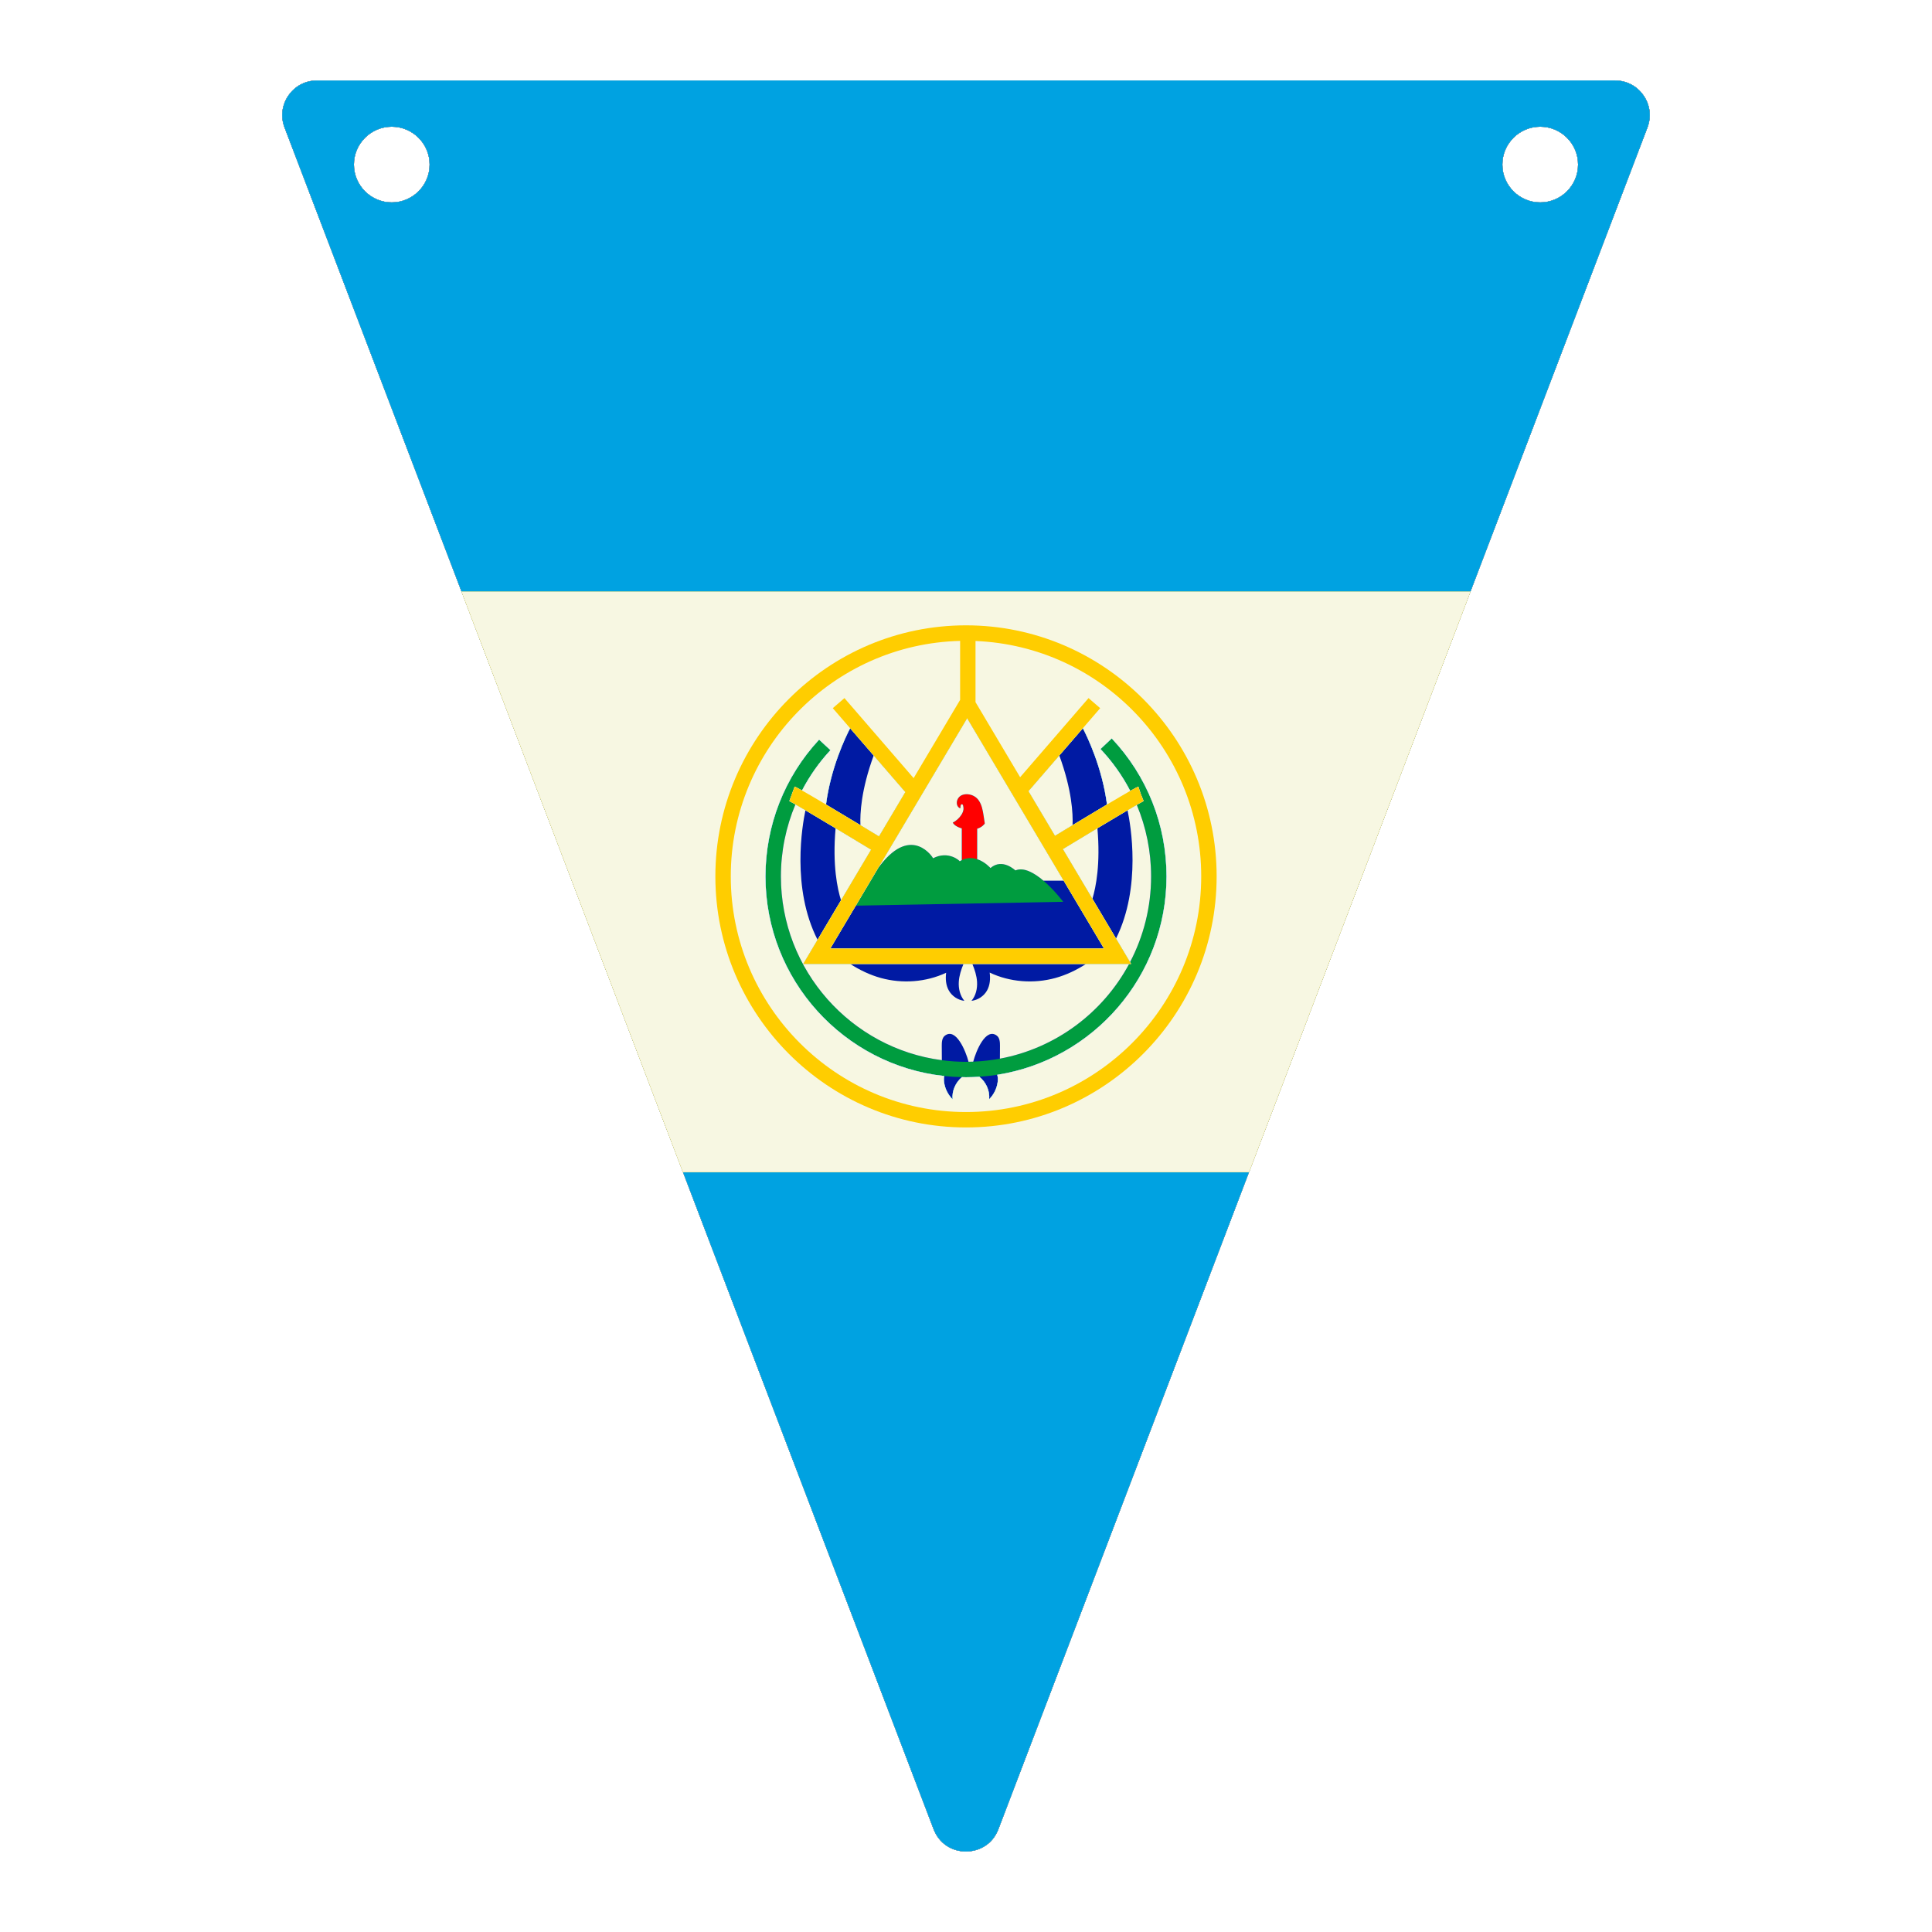
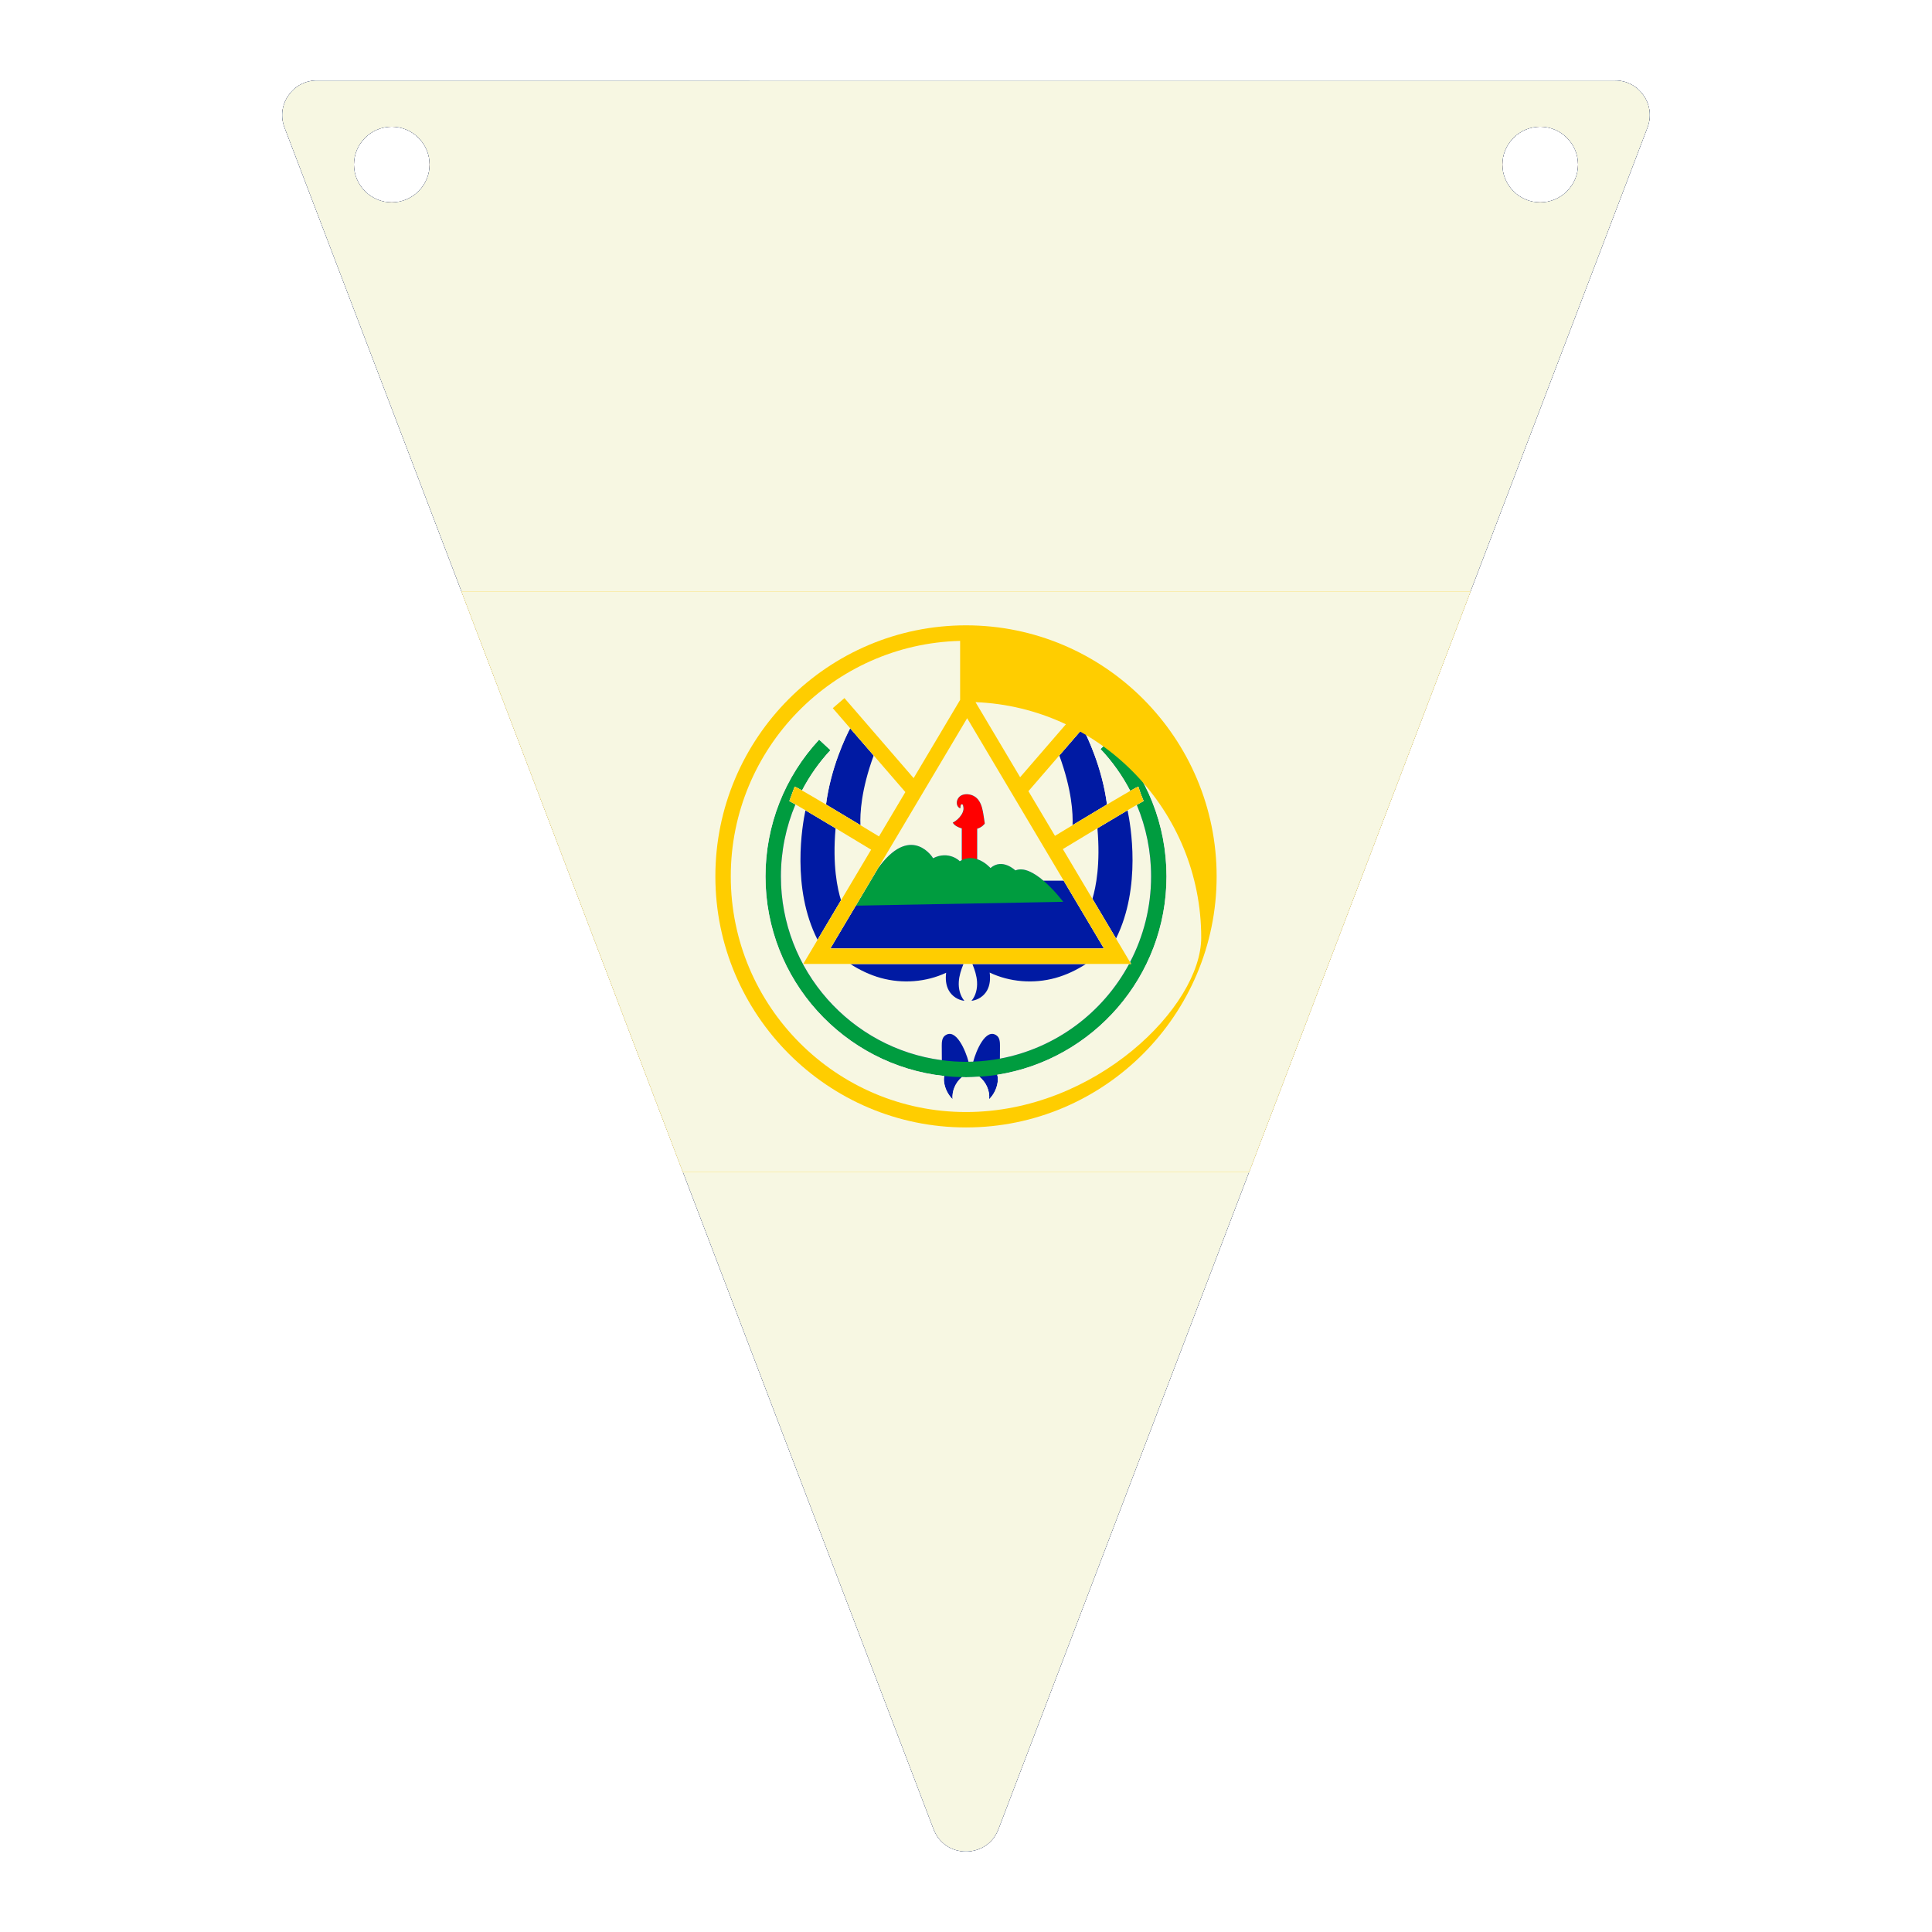
<svg xmlns="http://www.w3.org/2000/svg" version="1.1" id="Capa_1" x="0px" y="0px" viewBox="0 0 1200 1200" enable-background="new 0 0 1200 1200" xml:space="preserve">
  <g>
    <path fill="#FF0000" d="M1020.869,59.322c-4.083-5.924-10.549-9.322-17.741-9.322H196.872c-7.192,0-13.66,3.398-17.744,9.325   c-4.08,5.924-4.952,13.175-2.392,19.896l109.96,288.289l137.502,360.495l155.668,408.123c3.255,8.556,10.969,13.872,20.133,13.872   c7.182,0,16.242-3.644,20.133-13.872L775.8,728.005L913.303,367.51l109.961-288.289C1025.824,72.5,1024.952,65.246,1020.869,59.322   z M243.338,125.715c-12.96,0-23.506-10.546-23.506-23.506s10.546-23.506,23.506-23.506c12.96,0,23.506,10.546,23.506,23.506   S256.298,125.715,243.338,125.715z M956.659,125.715c-12.96,0-23.506-10.546-23.506-23.506s10.546-23.506,23.506-23.506   c12.96,0,23.506,10.546,23.506,23.506S969.619,125.715,956.659,125.715z" />
    <path fill="#009C3F" d="M1020.869,59.322c-4.083-5.924-10.549-9.322-17.741-9.322H196.872c-7.192,0-13.66,3.398-17.744,9.325   c-4.08,5.924-4.952,13.175-2.392,19.896l109.96,288.289l137.502,360.495l155.668,408.123c3.255,8.556,10.969,13.872,20.133,13.872   c7.182,0,16.242-3.644,20.133-13.872L775.8,728.005L913.303,367.51l109.961-288.289C1025.824,72.5,1024.952,65.246,1020.869,59.322   z M243.338,125.715c-12.96,0-23.506-10.546-23.506-23.506s10.546-23.506,23.506-23.506c12.96,0,23.506,10.546,23.506,23.506   S256.298,125.715,243.338,125.715z M611.594,511.608c-0.042,0.1-0.115,0.185-0.185,0.268c-0.332,0.387-0.686,0.737-1.061,1.054   c-0.998,0.841-2.152,1.424-3.403,1.808v18.919c-2.777-0.916-6.05-1.11-9.514,0.562c-0.018,0.009-0.036,0.021-0.054,0.03v-19.702   c-0.702-0.212-1.397-0.45-2.066-0.749c-1.404-0.628-2.777-1.497-3.55-2.826c2.144-1.101,4.062-2.835,5.362-4.865   c0.664-1.037,1.126-2.113,1.296-3.326c0.098-0.713-0.052-1.647-0.204-2.341c-0.146-0.663-0.537-1.18-1.18-0.737   c-0.55,0.379-0.386,1.777-0.565,2.387c-1.048-0.324-1.808-1.306-2.064-2.372c-0.555-2.308,0.775-4.817,2.903-5.791   c2.345-1.073,5.396-0.684,7.612,0.529c5.605,3.068,5.665,11.053,6.68,16.546C611.638,511.203,611.674,511.419,611.594,511.608z    M956.659,125.715c-12.96,0-23.506-10.546-23.506-23.506s10.546-23.506,23.506-23.506c12.96,0,23.506,10.546,23.506,23.506   S969.619,125.715,956.659,125.715z" />
    <path fill="#001AA3" d="M1020.869,59.322c-4.083-5.924-10.549-9.322-17.741-9.322H196.872c-7.192,0-13.66,3.398-17.744,9.325   c-4.08,5.924-4.952,13.175-2.392,19.896l109.96,288.289l137.502,360.495l155.668,408.123c3.255,8.556,10.969,13.872,20.133,13.872   c7.182,0,16.242-3.644,20.133-13.872L775.8,728.005L913.303,367.51l109.961-288.289C1025.824,72.5,1024.952,65.246,1020.869,59.322   z M243.338,125.715c-12.96,0-23.506-10.546-23.506-23.506s10.546-23.506,23.506-23.506c12.96,0,23.506,10.546,23.506,23.506   S256.298,125.715,243.338,125.715z M545.567,538.906c0.855-0.995,1.379-1.632,1.318-1.632c19.714-25.38,32.857-4.195,32.658-4.195   c9.758-5.034,16.926,1.887,16.528,1.887c0.438-0.271,0.872-0.507,1.305-0.718v-19.702c-0.702-0.212-1.397-0.45-2.066-0.749   c-1.404-0.628-2.777-1.497-3.55-2.826c2.144-1.101,4.062-2.835,5.362-4.865c0.664-1.037,1.126-2.113,1.296-3.326   c0.098-0.713-0.052-1.647-0.204-2.341c-0.146-0.663-0.537-1.18-1.18-0.737c-0.55,0.379-0.386,1.777-0.565,2.387   c-1.048-0.324-1.808-1.306-2.064-2.372c-0.555-2.308,0.775-4.817,2.903-5.791c2.345-1.073,5.396-0.684,7.612,0.529   c5.605,3.068,5.665,11.053,6.68,16.546c0.037,0.202,0.074,0.418-0.006,0.607c-0.042,0.1-0.115,0.185-0.185,0.268   c-0.332,0.387-0.686,0.737-1.061,1.054c-0.998,0.841-2.152,1.424-3.403,1.808v18.919c4.904,1.616,8.244,5.505,8.244,5.505   c7.567-6.502,15.533,1.678,15.533,1.468c5.215-2.178,11.761,1.597,17.382,6.384c6.828,5.813,12.288,13.123,12.288,13.123   s-100.852,1.875-128.86,2.388L545.567,538.906z M619.396,667.563c-3.648,0.573-7.352,0.966-11.096,1.214   c-2.747,0.182-5.508,0.308-8.3,0.308c-0.849,0-1.687-0.047-2.532-0.064c-3.7-0.074-7.365-0.29-10.98-0.682   c-62.336-6.77-111.025-59.787-111.025-123.996c0-31.614,11.828-61.771,33.304-84.914l7.014,6.509   c-7.051,7.598-12.951,16.026-17.659,25.031c-2.399-1.358-4.028-2.232-4.534-2.401l-3.295,8.975c0.492,0.224,1.843,0.978,3.76,2.081   c-5.894,14.01-9.022,29.167-9.022,44.718c0,58.41,43.639,106.77,99.965,114.162c4.915,0.646,9.916,1.013,15.004,1.013   c0.528,0,1.049-0.033,1.575-0.04c0.975-0.013,1.948-0.036,2.918-0.074c5.636-0.218,11.164-0.85,16.566-1.857   c34.737-6.471,64.037-28.615,80.26-58.832h1.225l-0.658-1.107c8.338-15.941,13.083-34.054,13.083-53.265   c0-15.461-3.082-30.513-8.895-44.437c2.21-1.277,3.715-2.118,4.251-2.362l-1.785-4.435l-1.511-4.539   c-0.536,0.179-2.344,1.155-4.996,2.663c-4.875-9.383-11.057-18.139-18.474-25.999l6.958-6.565   c21.937,23.247,34.019,53.675,34.019,85.675C724.537,606.516,678.886,658.203,619.396,667.563z M956.659,125.715   c-12.96,0-23.506-10.546-23.506-23.506s10.546-23.506,23.506-23.506c12.96,0,23.506,10.546,23.506,23.506   S969.619,125.715,956.659,125.715z" />
    <path fill="#F7F7E2" d="M1020.869,59.322c-4.083-5.924-10.549-9.322-17.741-9.322H196.872c-7.192,0-13.66,3.398-17.744,9.325   c-4.08,5.924-4.952,13.175-2.392,19.896l109.96,288.289l137.502,360.495l155.668,408.123c3.255,8.556,10.969,13.872,20.133,13.872   c7.182,0,16.242-3.644,20.133-13.872L775.8,728.005L913.303,367.51l109.961-288.289C1025.824,72.5,1024.952,65.246,1020.869,59.322   z M243.338,125.715c-12.96,0-23.506-10.546-23.506-23.506s10.546-23.506,23.506-23.506c12.96,0,23.506,10.546,23.506,23.506   S256.298,125.715,243.338,125.715z M672.576,452.321c2.853,5.48,12.004,24.457,15,47.383c-6.451,3.839-13.891,8.31-21.395,12.842   c0.325-7.031-0.371-21.868-8.224-43.319L672.576,452.321z M681.622,514.426c6.9-4.143,13.533-8.105,18.712-11.161   c1.903,8.951,8.751,47.713-7.154,79.691l-14.666-24.68C680.711,551.003,683.58,536.525,681.622,514.426z M546.885,537.274   c19.714-25.38,32.857-4.195,32.658-4.195c9.758-5.034,16.926,1.887,16.528,1.887c0.438-0.271,0.872-0.507,1.305-0.718v-19.702   c-0.702-0.212-1.397-0.45-2.066-0.749c-1.404-0.628-2.777-1.497-3.55-2.826c2.144-1.101,4.062-2.835,5.362-4.865   c0.664-1.037,1.126-2.113,1.296-3.326c0.098-0.713-0.052-1.647-0.204-2.341c-0.146-0.663-0.537-1.18-1.18-0.737   c-0.55,0.379-0.386,1.777-0.565,2.387c-1.048-0.324-1.808-1.306-2.064-2.372c-0.555-2.308,0.775-4.817,2.903-5.791   c2.345-1.073,5.396-0.684,7.612,0.529c5.605,3.068,5.665,11.053,6.68,16.546c0.037,0.202,0.074,0.418-0.006,0.607   c-0.042,0.1-0.115,0.185-0.185,0.268c-0.332,0.387-0.686,0.737-1.061,1.054c-0.998,0.841-2.152,1.424-3.403,1.808v18.919   c4.904,1.616,8.244,5.505,8.244,5.505c7.567-6.502,15.533,1.678,15.533,1.468c5.215-2.178,11.761,1.597,17.382,6.384   c5.342,0.001,9.688,0.002,12.59,0.002l25.036,42.13H515.712l15.819-26.621l14.035-23.618   C546.421,537.911,546.945,537.274,546.885,537.274z M613.031,615.275c-1.977,3.468-5.665,5.904-9.631,6.361   c2.707-3.206,3.715-7.598,3.465-11.787c-0.229-3.85-1.445-7.563-2.921-11.135h70.605c-5.899,3.81-12.287,6.869-19.044,8.732   c-13.432,3.702-28.312,2.589-40.8-3.368C615.217,607.912,614.935,611.933,613.031,615.275z M547.127,607.445   c-6.757-1.863-13.145-4.922-19.043-8.732h70.363c-1.476,3.572-2.692,7.285-2.921,11.135c-0.25,4.189,0.758,8.581,3.465,11.787   c-3.966-0.457-7.654-2.893-9.63-6.361c-1.885-3.308-2.183-7.283-1.691-11.084C575.234,610.042,560.468,611.122,547.127,607.445z    M522.383,559.189l-14.577,24.53c-16.396-32.12-9.44-71.433-7.522-80.455c5.179,3.056,11.812,7.018,18.712,11.161   C516.955,537.477,520.166,552.249,522.383,559.189z M542.662,469.227c-7.853,21.451-8.549,36.288-8.224,43.319   c-7.504-4.532-14.944-9.003-21.395-12.842c2.996-22.927,12.146-41.903,15-47.383L542.662,469.227z M619.396,667.563   c0.473,1.497,0.47,3.157,0.243,4.728c-0.565,3.923-2.437,7.647-5.248,10.442c0.499-5.279-1.957-10.672-6.092-13.956   c-2.747,0.182-5.508,0.308-8.3,0.308c-0.849,0-1.687-0.047-2.532-0.064c-3.959,3.303-6.298,8.558-5.811,13.712   c-2.811-2.795-4.682-6.519-5.248-10.442c-0.188-1.308-0.188-2.668,0.079-3.953c-62.336-6.77-111.025-59.787-111.025-123.996   c0-31.614,11.828-61.771,33.304-84.914l7.014,6.509c-7.051,7.598-12.951,16.026-17.659,25.031   c-2.399-1.358-4.028-2.232-4.534-2.401l-3.295,8.975c0.492,0.224,1.843,0.978,3.76,2.081c-5.894,14.01-9.022,29.167-9.022,44.718   c0,58.41,43.639,106.77,99.965,114.162c-0.018-2.971-0.035-5.941-0.052-8.912c-0.013-2.296,0.135-4.94,1.959-6.333   c6.878-5.254,13.02,9.733,14.672,16.218c0.975-0.013,1.948-0.036,2.918-0.074c1.681-6.525,7.802-21.378,14.653-16.144   c1.824,1.394,1.972,4.038,1.959,6.333c-0.015,2.652-0.03,5.303-0.046,7.954c34.737-6.471,64.037-28.615,80.26-58.832h1.225   l-0.658-1.107c8.338-15.941,13.083-34.054,13.083-53.265c0-15.461-3.082-30.513-8.895-44.437c2.21-1.277,3.715-2.118,4.251-2.362   l-1.785-4.435l-1.511-4.539c-0.536,0.179-2.344,1.155-4.996,2.663c-4.875-9.383-11.057-18.139-18.474-25.999l6.958-6.565   c21.937,23.247,34.019,53.675,34.019,85.675C724.537,606.516,678.886,658.203,619.396,667.563z M956.659,125.715   c-12.96,0-23.506-10.546-23.506-23.506s10.546-23.506,23.506-23.506c12.96,0,23.506,10.546,23.506,23.506   S969.619,125.715,956.659,125.715z" />
-     <path fill="#00A2E1" d="M1020.869,59.322c-4.083-5.924-10.549-9.322-17.741-9.322H196.872c-7.192,0-13.66,3.398-17.744,9.325   c-4.08,5.924-4.952,13.175-2.392,19.896l109.96,288.289l137.502,360.495l155.668,408.123c3.255,8.556,10.969,13.872,20.133,13.872   c7.182,0,16.242-3.644,20.133-13.872L775.8,728.005L913.303,367.51l109.961-288.289C1025.824,72.5,1024.952,65.246,1020.869,59.322   z M243.338,125.715c-12.96,0-23.506-10.546-23.506-23.506s10.546-23.506,23.506-23.506c12.96,0,23.506,10.546,23.506,23.506   S256.298,125.715,243.338,125.715z M657.957,469.227l14.619-16.907c2.853,5.48,12.004,24.457,15,47.383   c-6.451,3.839-13.891,8.31-21.395,12.842c-3.667,2.214-7.334,4.434-10.916,6.605l-16.486-27.744L657.957,469.227z M660.693,547.016   l25.036,42.13H515.712l15.819-26.621l14.035-23.618l55.153-92.814L660.693,547.016z M542.662,469.227l19.665,22.743l-16.369,27.547   c-3.771-2.286-7.648-4.633-11.52-6.971c-7.504-4.532-14.944-9.003-21.395-12.842c2.996-22.927,12.146-41.903,15-47.383   L542.662,469.227z M619.396,667.563c0.473,1.497,0.47,3.157,0.243,4.728c-0.565,3.923-2.437,7.647-5.248,10.442   c0.499-5.279-1.957-10.672-6.092-13.956c-2.747,0.182-5.508,0.308-8.3,0.308c-0.849,0-1.687-0.047-2.532-0.064   c-3.959,3.303-6.298,8.558-5.811,13.712c-2.811-2.795-4.682-6.519-5.248-10.442c-0.188-1.308-0.188-2.668,0.079-3.953   c-62.336-6.77-111.025-59.787-111.025-123.996c0-31.614,11.828-61.771,33.304-84.914l7.014,6.509   c-7.051,7.598-12.951,16.026-17.659,25.031c-2.399-1.358-4.028-2.232-4.534-2.401l-3.295,8.975c0.492,0.224,1.843,0.978,3.76,2.081   c1.667,0.96,3.769,2.188,6.232,3.642c5.179,3.056,11.812,7.018,18.712,11.161c7.608,4.568,15.489,9.327,22.073,13.318   l-18.686,31.445l-14.577,24.53l-8.91,14.994h29.187h70.363h5.497h70.605h26.77h1.225l-0.658-1.107l-8.706-14.65l-14.666-24.68   l-18.361-30.898c6.46-3.915,14.091-8.522,21.469-12.952c6.9-4.143,13.533-8.105,18.712-11.161c2.206-1.302,4.162-2.448,5.74-3.361   c2.21-1.277,3.715-2.118,4.251-2.362l-1.785-4.435l-1.511-4.539c-0.536,0.179-2.344,1.155-4.996,2.663   c-4.875-9.383-11.057-18.139-18.474-25.999l6.958-6.565c21.937,23.247,34.019,53.675,34.019,85.675   C724.537,606.516,678.886,658.203,619.396,667.563z M956.659,125.715c-12.96,0-23.506-10.546-23.506-23.506   s10.546-23.506,23.506-23.506c12.96,0,23.506,10.546,23.506,23.506S969.619,125.715,956.659,125.715z" />
    <path fill="#F7F7E2" d="M424.198,728.005H775.8L913.303,367.51H286.696L424.198,728.005z M657.957,469.227l14.619-16.907   c2.853,5.48,12.004,24.457,15,47.383c-6.451,3.839-13.891,8.31-21.395,12.842c-3.667,2.214-7.334,4.434-10.916,6.605   l-16.486-27.744L657.957,469.227z M660.693,547.016l25.036,42.13H515.712l15.819-26.621l14.035-23.618l55.153-92.814   L660.693,547.016z M542.662,469.227l19.665,22.743l-16.369,27.547c-3.771-2.286-7.648-4.633-11.52-6.971   c-7.504-4.532-14.944-9.003-21.395-12.842c2.996-22.927,12.146-41.903,15-47.383L542.662,469.227z M508.767,459.427l7.014,6.509   c-7.051,7.598-12.951,16.026-17.659,25.031c-2.399-1.358-4.028-2.232-4.534-2.401l-3.295,8.975c0.492,0.224,1.843,0.978,3.76,2.081   c1.667,0.96,3.769,2.188,6.232,3.642c5.179,3.056,11.812,7.018,18.712,11.161c7.608,4.568,15.489,9.327,22.073,13.318   l-18.686,31.445l-14.577,24.53l-8.91,14.994h29.187h70.363h5.497h70.605h26.77h1.225l-0.658-1.107l-8.706-14.65l-14.666-24.68   l-18.361-30.898c6.46-3.915,14.091-8.522,21.469-12.952c6.9-4.143,13.533-8.105,18.712-11.161c2.206-1.302,4.162-2.448,5.74-3.361   c2.21-1.277,3.715-2.118,4.251-2.362l-1.785-4.435l-1.511-4.539c-0.536,0.179-2.344,1.155-4.996,2.663   c-4.875-9.383-11.057-18.139-18.474-25.999l6.958-6.565c21.937,23.247,34.019,53.675,34.019,85.675   c0,62.175-45.651,113.861-105.141,123.221c0.473,1.497,0.47,3.157,0.243,4.728c-0.565,3.923-2.437,7.647-5.248,10.442   c0.499-5.279-1.957-10.672-6.092-13.956c-2.747,0.182-5.508,0.308-8.3,0.308c-0.849,0-1.687-0.047-2.532-0.064   c-3.959,3.303-6.298,8.558-5.811,13.712c-2.811-2.795-4.682-6.519-5.248-10.442c-0.188-1.308-0.188-2.668,0.079-3.953   c-62.336-6.77-111.025-59.787-111.025-123.996C475.463,512.727,487.29,482.57,508.767,459.427z" />
-     <path fill="#FFCD00" d="M286.696,367.51l137.502,360.495H775.8L913.303,367.51H286.696z M600,690.705   c-80.563,0-146.105-65.658-146.105-146.364c0-79.479,63.577-144.317,142.454-146.271v36.648l-28.87,48.583l-42.975-49.703   l-7.238,6.257l10.778,12.465l14.619,16.907l19.665,22.743l-16.369,27.547c-3.771-2.286-7.648-4.633-11.52-6.971   c-7.504-4.532-14.944-9.003-21.395-12.842c-6.18-3.678-11.406-6.746-14.921-8.736c-2.399-1.358-4.028-2.232-4.534-2.401   l-3.295,8.975c0.492,0.224,1.843,0.978,3.76,2.081c1.667,0.96,3.769,2.188,6.232,3.642c5.179,3.056,11.812,7.018,18.712,11.161   c7.608,4.568,15.489,9.327,22.073,13.318l-18.686,31.445l-14.577,24.53l-8.91,14.994h29.187h70.363h5.497h70.605h26.77h1.225   l-0.658-1.107l-8.706-14.65l-14.666-24.68l-18.361-30.898c6.46-3.915,14.091-8.522,21.469-12.952   c6.9-4.143,13.533-8.105,18.712-11.161c2.206-1.302,4.162-2.448,5.74-3.361c2.21-1.277,3.715-2.118,4.251-2.362l-1.785-4.435   l-1.511-4.539c-0.536,0.179-2.344,1.155-4.996,2.663c-3.506,1.994-8.539,4.951-14.459,8.474   c-6.451,3.839-13.891,8.31-21.395,12.842c-3.667,2.214-7.334,4.434-10.916,6.605l-16.486-27.744l19.178-22.18l14.619-16.907   l10.778-12.465l-7.238-6.257l-42.489,49.14l-27.71-46.632v-37.979c77.827,3.124,140.189,67.495,140.189,146.214   C746.106,625.047,680.563,690.705,600,690.705z M600.72,446.092l59.973,100.923l25.036,42.13H515.712l15.819-26.621l14.035-23.618   L600.72,446.092z" />
+     <path fill="#FFCD00" d="M286.696,367.51l137.502,360.495H775.8L913.303,367.51H286.696z M600,690.705   c-80.563,0-146.105-65.658-146.105-146.364c0-79.479,63.577-144.317,142.454-146.271v36.648l-28.87,48.583l-42.975-49.703   l-7.238,6.257l10.778,12.465l14.619,16.907l19.665,22.743l-16.369,27.547c-3.771-2.286-7.648-4.633-11.52-6.971   c-7.504-4.532-14.944-9.003-21.395-12.842c-6.18-3.678-11.406-6.746-14.921-8.736c-2.399-1.358-4.028-2.232-4.534-2.401   l-3.295,8.975c0.492,0.224,1.843,0.978,3.76,2.081c1.667,0.96,3.769,2.188,6.232,3.642c5.179,3.056,11.812,7.018,18.712,11.161   c7.608,4.568,15.489,9.327,22.073,13.318l-18.686,31.445l-14.577,24.53l-8.91,14.994h29.187h70.363h5.497h70.605h26.77h1.225   l-0.658-1.107l-8.706-14.65l-14.666-24.68l-18.361-30.898c6.46-3.915,14.091-8.522,21.469-12.952   c6.9-4.143,13.533-8.105,18.712-11.161c2.206-1.302,4.162-2.448,5.74-3.361c2.21-1.277,3.715-2.118,4.251-2.362l-1.785-4.435   l-1.511-4.539c-0.536,0.179-2.344,1.155-4.996,2.663c-3.506,1.994-8.539,4.951-14.459,8.474   c-6.451,3.839-13.891,8.31-21.395,12.842c-3.667,2.214-7.334,4.434-10.916,6.605l-16.486-27.744l19.178-22.18l14.619-16.907   l10.778-12.465l-7.238-6.257l-42.489,49.14l-27.71-46.632c77.827,3.124,140.189,67.495,140.189,146.214   C746.106,625.047,680.563,690.705,600,690.705z M600.72,446.092l59.973,100.923l25.036,42.13H515.712l15.819-26.621l14.035-23.618   L600.72,446.092z" />
    <path fill="#F7F7E2" d="M424.198,728.005H775.8L913.303,367.51H286.696L424.198,728.005z M600,388.409   c85.839,0,155.673,69.951,155.673,155.932S685.839,700.273,600,700.273s-155.673-69.951-155.673-155.932   S514.161,388.409,600,388.409z" />
  </g>
</svg>